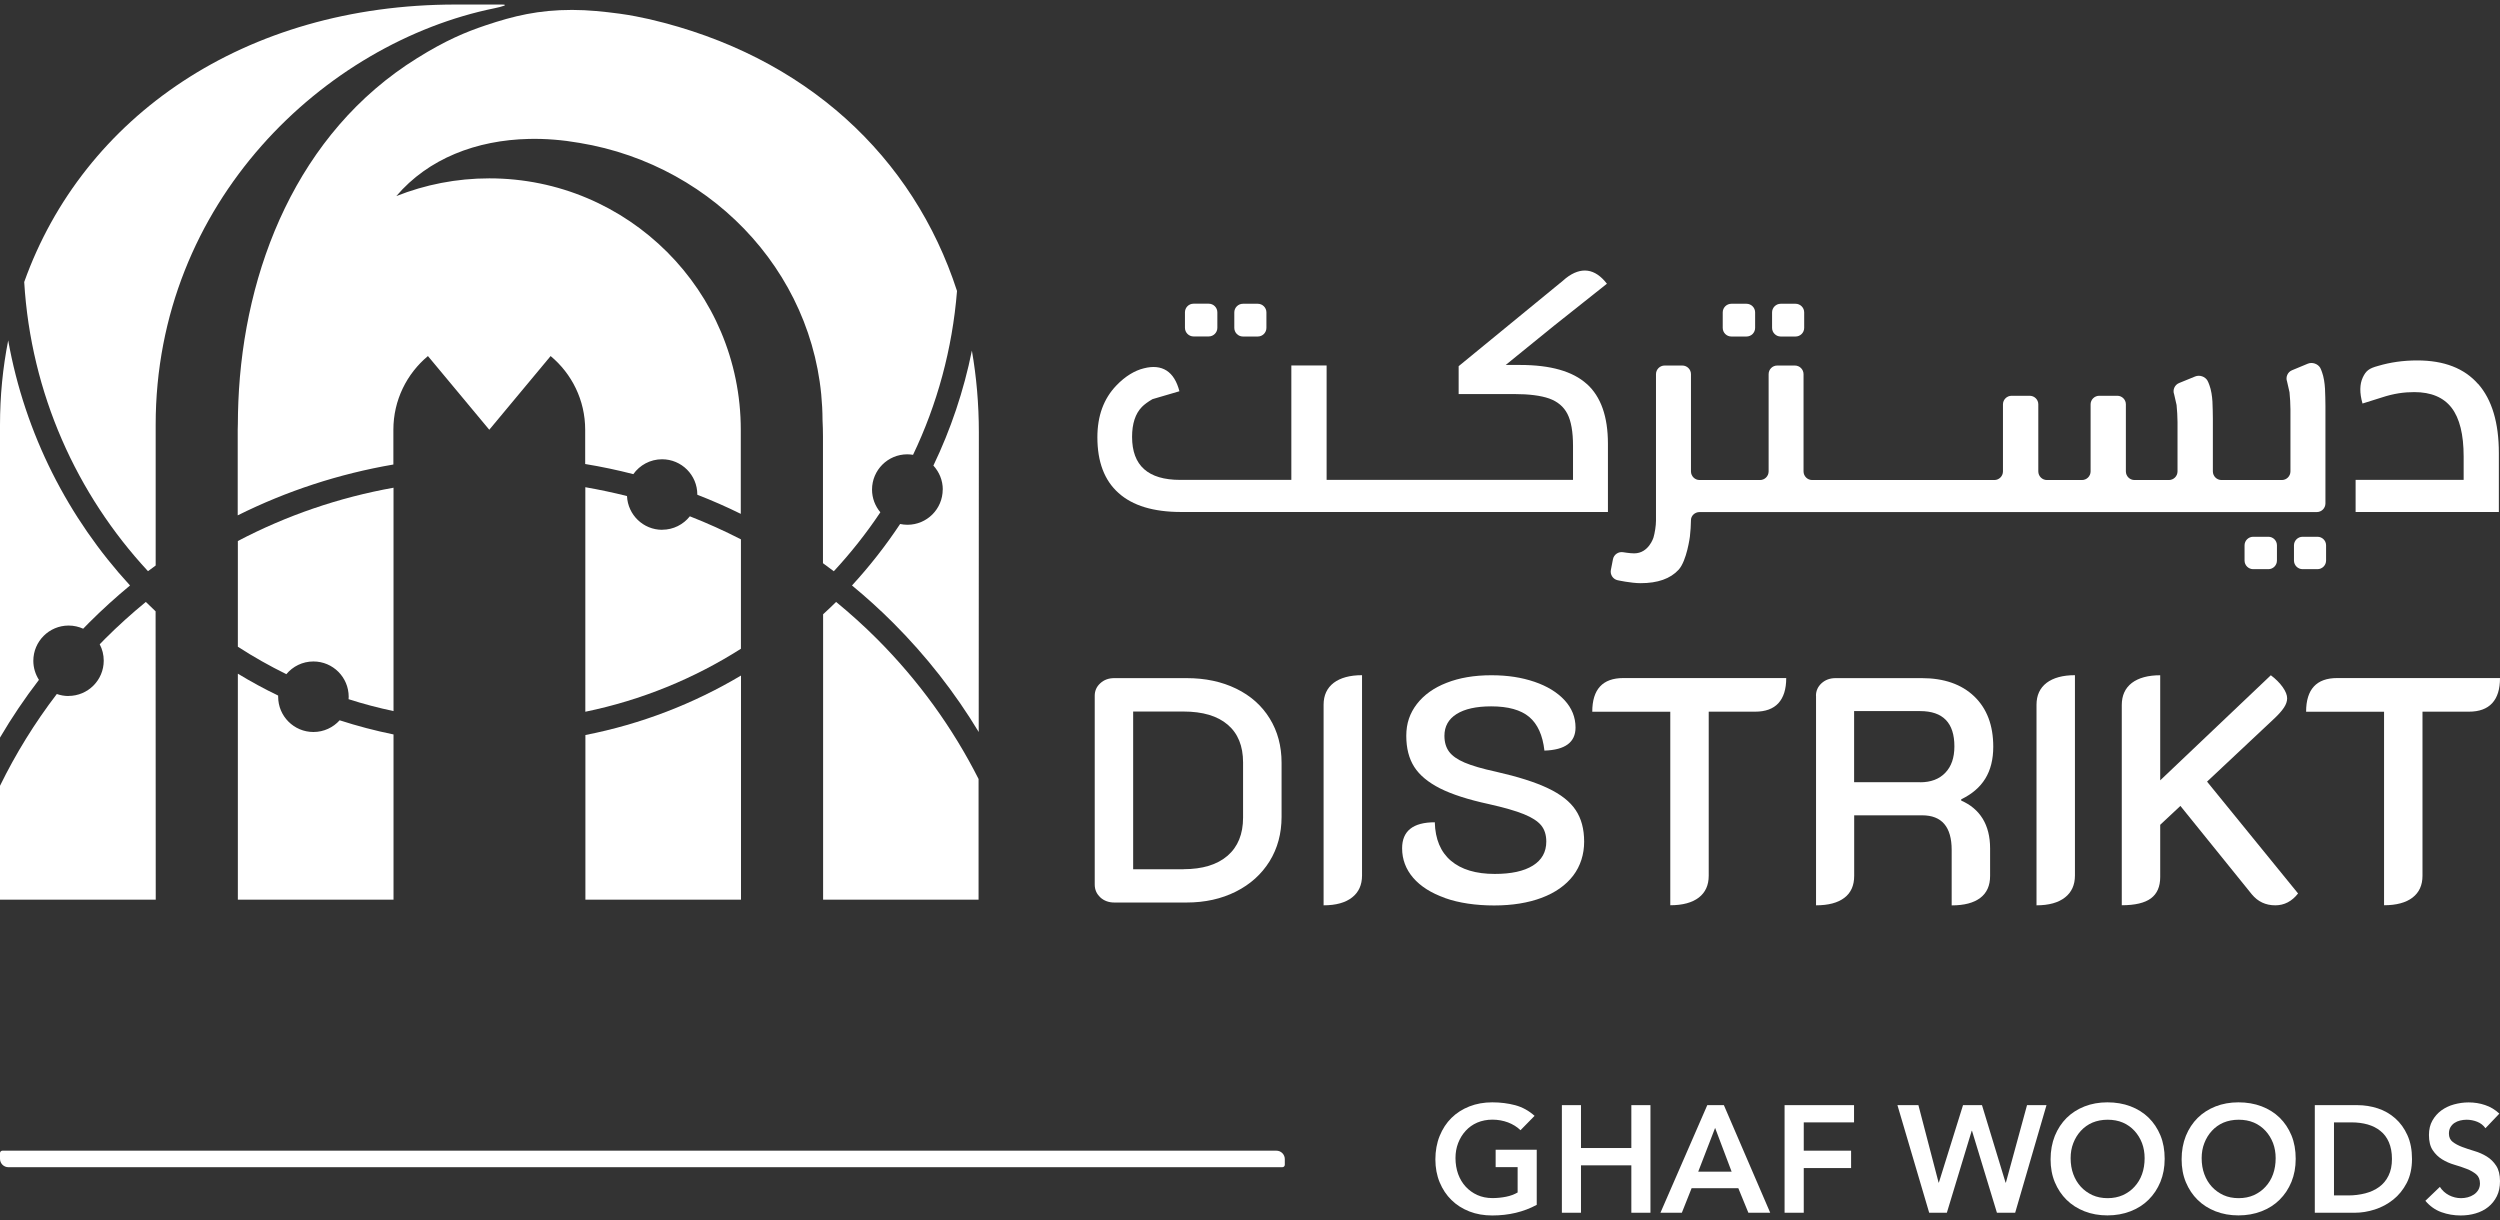
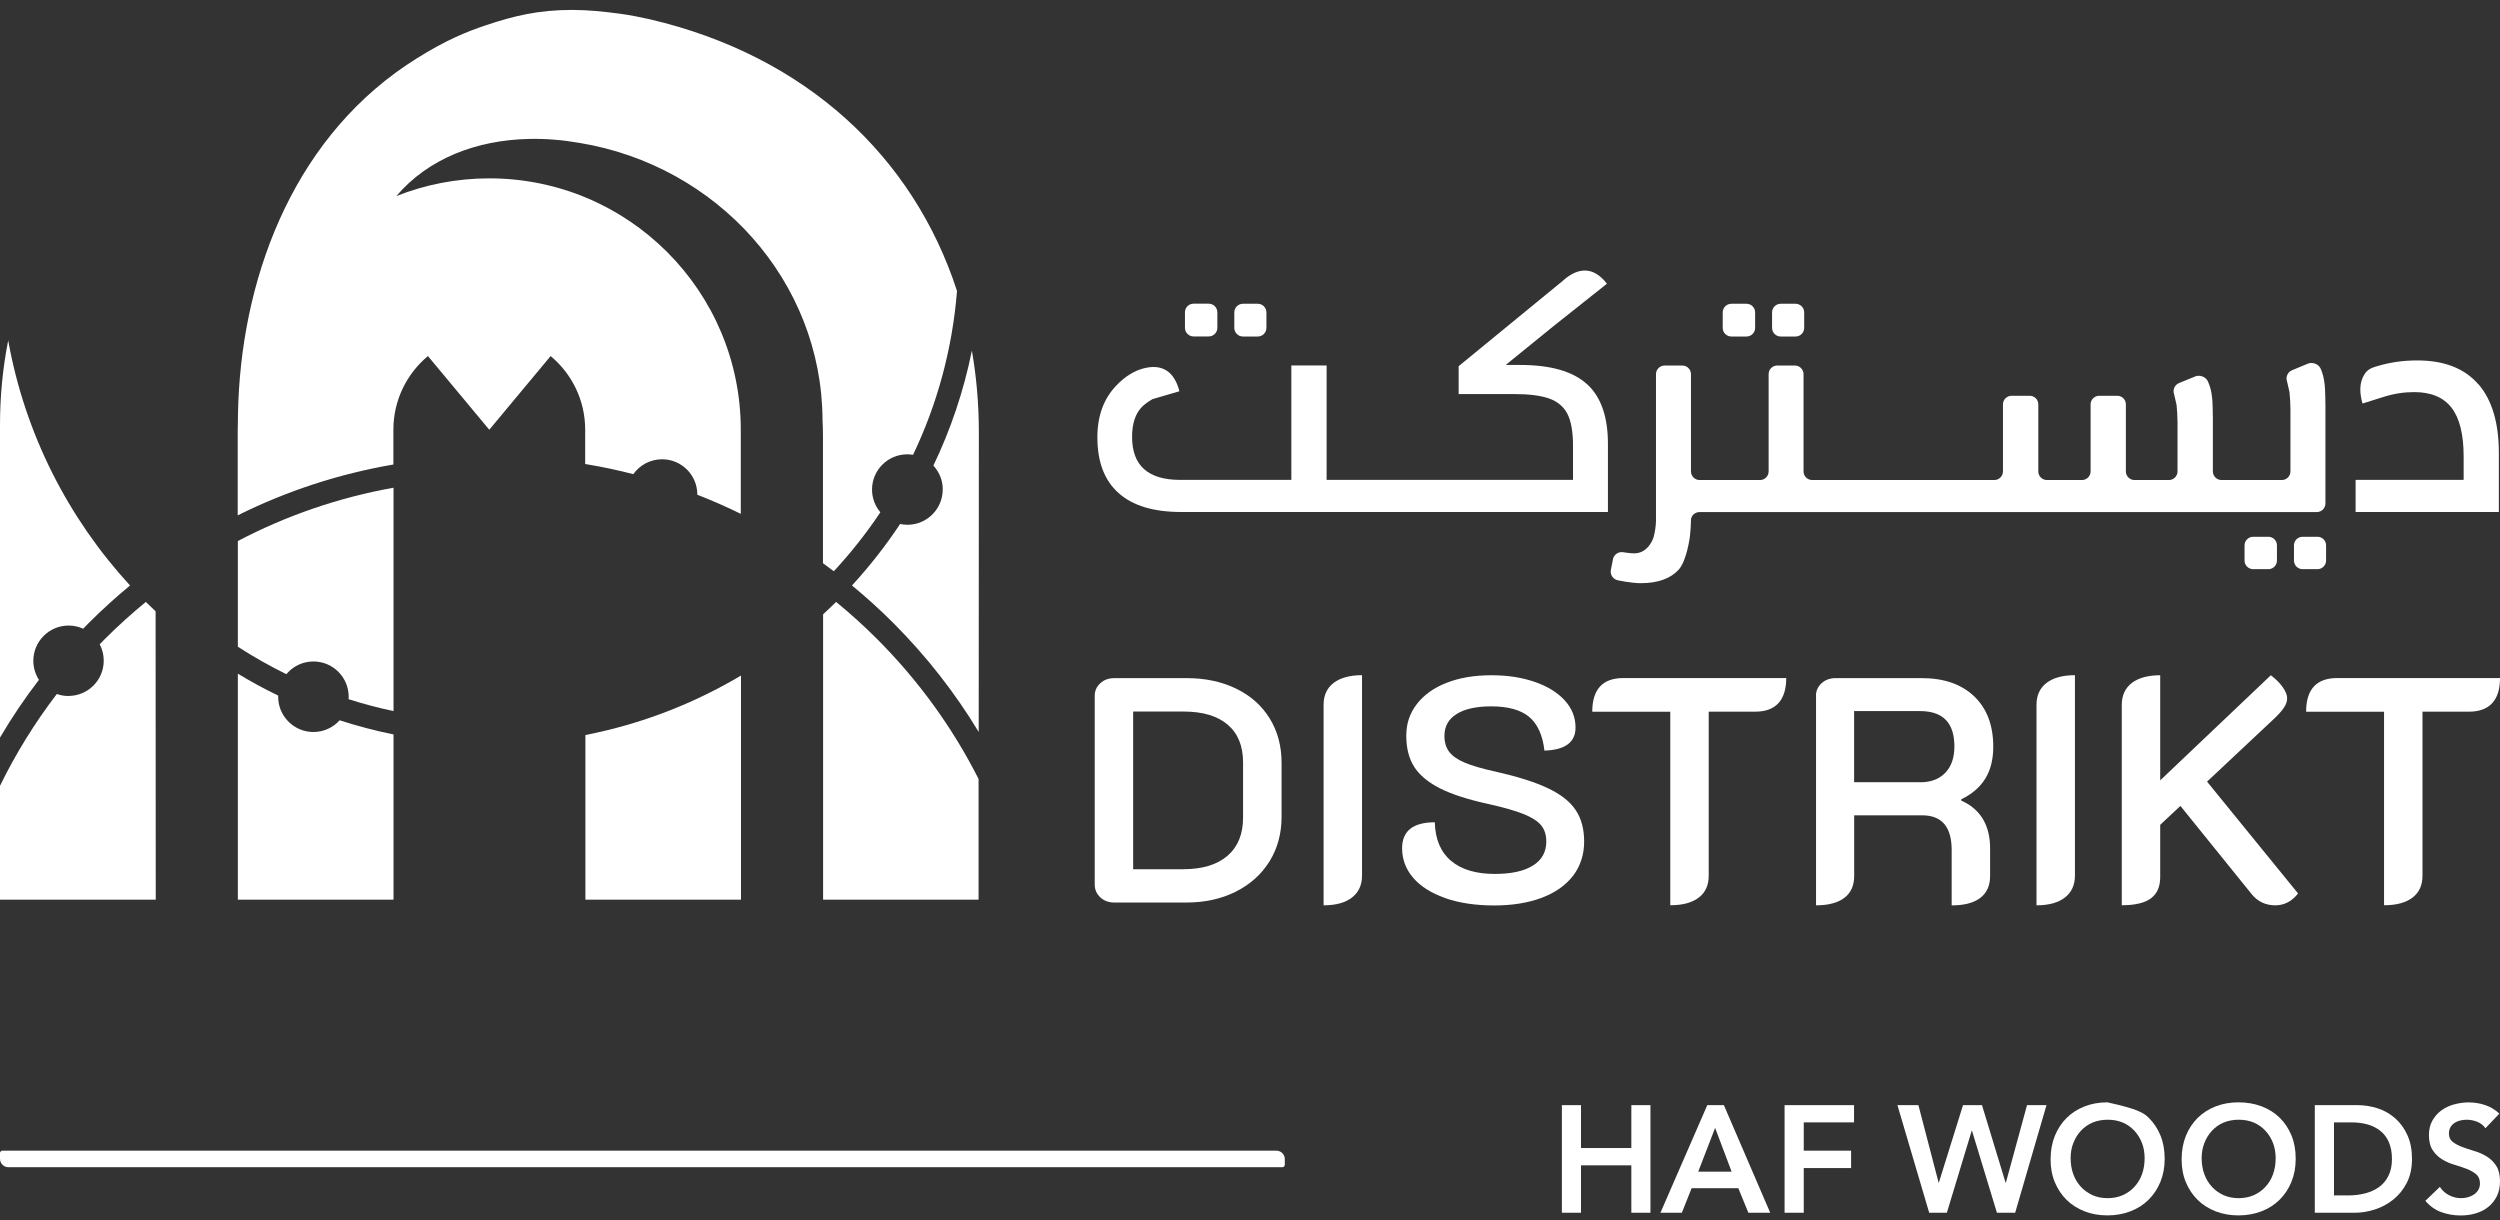
<svg xmlns="http://www.w3.org/2000/svg" width="500" height="244" viewBox="0 0 500 244" fill="none">
  <rect x="0" y="0" width="500" height="244" fill="#333333" stroke="none" />
  <g clip-path="url(#clip0_2675_1268)">
    <path d="M220.065 179.469C219.318 178.779 218.945 177.932 218.945 176.898V139.145C218.945 138.154 219.318 137.321 220.065 136.646C220.813 135.956 221.746 135.626 222.853 135.626H237.335C241.056 135.626 244.361 136.33 247.249 137.737C250.136 139.145 252.363 141.128 253.944 143.699C255.524 146.256 256.314 149.215 256.314 152.548V163.38C256.314 166.712 255.51 169.672 253.915 172.258C252.306 174.843 250.065 176.869 247.177 178.32C244.289 179.771 241.013 180.503 237.335 180.503H222.853C221.746 180.503 220.813 180.159 220.065 179.483M236.703 173.838C240.51 173.838 243.441 172.933 245.51 171.151C247.579 169.356 248.614 166.813 248.614 163.523V152.491C248.614 149.201 247.593 146.687 245.539 144.934C243.484 143.182 240.539 142.306 236.689 142.306H226.631V173.852H236.689L236.703 173.838Z" fill="white" />
    <path d="M264.719 140.941C264.719 139.059 265.395 137.608 266.731 136.574C268.081 135.554 269.978 135.037 272.406 135.037V175.102C272.406 176.984 271.745 178.449 270.423 179.484C269.101 180.532 267.191 181.064 264.719 181.064V140.941Z" fill="white" />
    <path d="M289.015 179.598C286.227 178.622 284.115 177.271 282.636 175.562C281.17 173.852 280.423 171.884 280.423 169.657C280.423 166.195 282.607 164.457 286.96 164.457C287.046 167.833 288.124 170.404 290.193 172.157C292.262 173.91 295.193 174.786 298.943 174.786C302.233 174.786 304.776 174.24 306.572 173.12C308.368 171.999 309.258 170.404 309.258 168.307C309.258 166.985 308.913 165.908 308.238 165.075C307.549 164.242 306.399 163.495 304.776 162.834C303.152 162.173 300.796 161.498 297.721 160.808C293.612 159.918 290.38 158.869 288.009 157.677C285.638 156.47 283.914 155.048 282.851 153.381C281.788 151.715 281.256 149.646 281.256 147.161C281.256 144.676 281.96 142.65 283.368 140.812C284.791 138.973 286.773 137.551 289.331 136.559C291.888 135.554 294.862 135.051 298.239 135.051C301.615 135.051 304.33 135.496 306.888 136.358C309.459 137.235 311.457 138.47 312.922 140.05C314.373 141.63 315.106 143.455 315.106 145.509C315.106 148.454 313.037 149.991 308.885 150.12C308.54 147.046 307.52 144.805 305.839 143.383C304.158 141.975 301.615 141.271 298.239 141.271C295.25 141.271 292.937 141.788 291.313 142.808C289.69 143.828 288.885 145.294 288.885 147.161C288.885 148.44 289.201 149.503 289.819 150.336C290.437 151.169 291.471 151.902 292.923 152.519C294.374 153.137 296.471 153.755 299.201 154.344C303.569 155.335 307.031 156.427 309.589 157.648C312.161 158.869 314.014 160.32 315.135 162.015C316.27 163.71 316.83 165.808 316.83 168.336C316.83 170.864 316.097 173.206 314.632 175.131C313.152 177.056 311.054 178.535 308.353 179.555C305.638 180.575 302.463 181.092 298.828 181.092C295.193 181.092 291.788 180.604 289.015 179.613" fill="white" />
    <path d="M334.028 142.349H318.453C318.453 137.867 320.522 135.611 324.675 135.611H357.245C357.245 137.838 356.714 139.504 355.679 140.639C354.631 141.774 353.079 142.334 351.039 142.334H341.743V175.159C341.743 177.041 341.082 178.492 339.76 179.512C338.438 180.532 336.528 181.049 334.056 181.049V142.334L334.028 142.349Z" fill="white" />
    <path d="M363.193 139.145C363.193 138.168 363.567 137.335 364.314 136.646C365.061 135.97 365.995 135.626 367.116 135.626H384.357C388.796 135.626 392.302 136.847 394.845 139.274C397.388 141.717 398.652 145.064 398.652 149.345C398.652 151.873 398.121 153.999 397.057 155.723C395.994 157.461 394.385 158.826 392.244 159.86V160.119C394.127 160.938 395.549 162.144 396.54 163.739C397.517 165.348 398.02 167.316 398.02 169.672V175.188C398.02 177.113 397.374 178.578 396.066 179.57C394.759 180.575 392.848 181.078 390.334 181.078V169.988C390.334 165.377 388.365 163.064 384.429 163.064H370.837V175.174C370.837 177.099 370.19 178.564 368.883 179.555C367.576 180.561 365.679 181.064 363.208 181.064V139.145H363.193ZM384.026 156.456C386.167 156.456 387.848 155.823 389.055 154.559C390.276 153.295 390.879 151.543 390.879 149.273C390.879 144.575 388.595 142.219 384.026 142.219H370.823V156.441H384.026V156.456Z" fill="white" />
    <path d="M407.302 140.941C407.302 139.059 407.977 137.608 409.313 136.574C410.664 135.554 412.56 135.037 414.988 135.037V175.102C414.988 176.984 414.327 178.449 413.005 179.484C411.684 180.532 409.773 181.064 407.302 181.064V140.941Z" fill="white" />
    <path d="M424.355 141.013C424.355 139.088 425.031 137.622 426.367 136.588C427.717 135.568 429.614 135.051 432.042 135.051V156.068L454.168 135.051C455.145 135.784 455.935 136.574 456.538 137.421C457.142 138.269 457.429 139.03 457.429 139.662C457.429 140.266 457.214 140.883 456.797 141.515C456.366 142.162 455.763 142.837 455.001 143.57L441.41 156.326L459.613 178.693C458.377 180.274 456.855 181.064 455.059 181.064C453.133 181.064 451.582 180.331 450.375 178.88L436.079 161.182L432.042 164.96V175.404C432.042 177.329 431.424 178.751 430.189 179.67C428.953 180.59 426.999 181.049 424.355 181.049V140.984V141.013Z" fill="white" />
    <path d="M476.797 142.349H461.222C461.222 137.867 463.291 135.611 467.429 135.611H500C500 137.838 499.483 139.504 498.434 140.639C497.385 141.774 495.834 142.334 493.793 142.334H484.498V175.159C484.498 177.041 483.837 178.492 482.515 179.512C481.193 180.532 479.282 181.049 476.811 181.049V142.334L476.797 142.349Z" fill="white" />
    <path d="M248.585 60.753H251.559C252.507 60.753 253.283 61.529 253.283 62.477V65.579C253.283 66.528 252.507 67.303 251.559 67.303H248.585C247.637 67.303 246.861 66.528 246.861 65.579V62.477C246.861 61.529 247.637 60.753 248.585 60.753Z" fill="white" />
    <path d="M243.47 62.462C243.47 61.514 242.694 60.739 241.746 60.739H238.7C237.752 60.739 236.99 61.514 236.99 62.462V65.565C236.99 66.513 237.766 67.289 238.7 67.289H241.746C242.694 67.289 243.47 66.513 243.47 65.565V62.462Z" fill="white" />
    <path d="M356.139 60.753H359.113C360.061 60.753 360.837 61.529 360.837 62.477V65.579C360.837 66.528 360.061 67.303 359.113 67.303H356.139C355.191 67.303 354.415 66.528 354.415 65.579V62.477C354.415 61.529 355.191 60.753 356.139 60.753Z" fill="white" />
    <path d="M346.269 60.753H349.3C350.249 60.753 351.024 61.529 351.024 62.477V65.579C351.024 66.528 350.249 67.303 349.3 67.303H346.269C345.321 67.303 344.545 66.528 344.545 65.579V62.477C344.545 61.529 345.321 60.753 346.269 60.753Z" fill="white" />
    <path d="M448.91 112.109C448.91 113.058 449.685 113.833 450.634 113.833H453.679C454.628 113.833 455.389 113.058 455.389 112.109V109.064C455.389 108.116 454.613 107.354 453.679 107.354H450.634C449.685 107.354 448.91 108.13 448.91 109.064V112.109Z" fill="white" />
    <path d="M458.794 112.109C458.794 113.058 459.57 113.833 460.518 113.833H463.492C464.441 113.833 465.216 113.058 465.216 112.109V109.064C465.216 108.116 464.441 107.354 463.492 107.354H460.518C459.57 107.354 458.794 108.13 458.794 109.064V112.109Z" fill="white" />
    <path d="M450.332 102.413H463.363C464.311 102.413 465.087 101.637 465.087 100.689V81.181C465.087 80.232 465.044 78.695 465.001 77.747C465.001 77.747 464.929 76.282 464.627 75.161C464.326 74.055 464.038 73.552 464.038 73.552C463.55 72.748 462.444 72.374 461.567 72.734L458.392 74.055C457.516 74.414 457.085 75.434 457.415 76.311L457.903 78.451C458.004 79.385 458.09 80.936 458.09 81.885V94.282C458.09 95.23 457.314 96.006 456.366 96.006H444.298C443.349 96.006 442.573 95.23 442.573 94.282V83.723C442.573 82.775 442.53 81.238 442.487 80.29C442.487 80.29 442.415 78.882 442.114 77.776C441.812 76.67 441.496 76.124 441.496 76.124C441.022 75.305 439.915 74.932 439.039 75.291L435.806 76.612C434.93 76.972 434.485 77.991 434.829 78.868L435.318 81.008C435.418 81.956 435.505 83.479 435.505 84.427V94.282C435.505 95.23 434.729 96.006 433.781 96.006H426.899C425.95 96.006 425.175 95.23 425.175 94.282V80.865C425.175 79.916 424.399 79.155 423.465 79.155H419.844C418.896 79.155 418.12 79.931 418.12 80.865V94.282C418.12 95.23 417.344 96.006 416.396 96.006H409.385C408.436 96.006 407.661 95.23 407.661 94.282V80.865C407.661 79.916 406.885 79.155 405.937 79.155H402.316C401.368 79.155 400.592 79.931 400.592 80.865V94.282C400.592 95.23 399.816 96.006 398.868 96.006H362.432C361.484 96.006 360.708 95.23 360.708 94.282V74.831C360.708 73.883 359.932 73.107 358.984 73.107H355.435C354.487 73.107 353.725 73.883 353.725 74.831V94.282C353.725 95.23 352.95 96.006 352.001 96.006H339.918C338.97 96.006 338.194 95.23 338.194 94.282V74.831C338.194 73.883 337.418 73.107 336.47 73.107H332.921C331.973 73.107 331.197 73.883 331.197 74.831V104.151C331.197 105.099 330.967 106.607 330.694 107.512C330.694 107.512 329.746 110.673 326.83 110.673C325.982 110.673 324.617 110.443 324.617 110.443C323.683 110.285 322.764 110.917 322.591 111.851L322.175 113.991C321.988 114.911 322.591 115.844 323.525 116.046C323.525 116.046 326.212 116.635 328.123 116.635C331.542 116.635 334.071 115.744 335.723 113.948C337.361 112.153 337.979 107.326 337.979 107.326C338.094 106.378 338.194 104.898 338.194 104.022C338.194 103.145 338.97 102.413 339.918 102.413H450.26H450.332Z" fill="white" />
    <path d="M495.618 76.799C492.859 73.653 488.808 72.087 483.463 72.087C480.618 72.087 478.061 72.461 475.633 73.179C473.794 73.667 473.19 74.156 472.558 75.492C471.926 76.842 471.897 78.58 472.501 80.706L476.337 79.5C478.765 78.695 480.834 78.422 482.845 78.422C486.222 78.422 488.707 79.471 490.316 81.554C491.926 83.651 492.73 86.898 492.73 91.294V95.977H471.122V102.398H499.77V90.604C499.77 84.542 498.391 79.931 495.632 76.785" fill="white" />
    <path d="M317.362 76.799C314.546 74.256 310.106 72.992 304.029 72.992H301.141L310.781 65.163L321.384 56.745C320.192 55.208 318.913 54.331 317.534 54.145C316.155 53.958 314.718 54.446 313.224 55.596L312.003 56.63H311.988L291.73 73.236V78.81H302.822C305.81 78.81 308.152 79.112 309.833 79.701C311.514 80.304 312.735 81.324 313.482 82.775C314.229 84.226 314.603 86.366 314.603 89.182V95.977H265.323V73.093H258.268V95.977H236.028C229.62 95.977 226.416 93.118 226.416 87.386C226.416 84.743 227.062 82.746 228.37 81.396C228.858 80.893 229.605 80.347 230.496 79.83L235.884 78.25C235.367 76.267 234.519 74.888 233.312 74.113C232.105 73.351 230.597 73.193 228.758 73.667C226.991 74.098 225.065 75.219 223.269 77.101C220.741 79.73 219.476 83.177 219.476 87.458C219.476 92.371 220.884 96.092 223.715 98.606C226.531 101.134 230.697 102.398 236.214 102.398H321.586V88.737C321.586 83.307 320.178 79.327 317.362 76.785" fill="white" />
    <path d="M148.2 135.109C138.732 140.74 128.243 144.82 117.08 147.003V179.929H148.2V135.109Z" fill="white" />
    <path d="M188.543 97.902C188.543 101.795 185.383 104.955 181.489 104.955C180.986 104.955 180.498 104.898 180.024 104.797C177.136 109.15 173.917 113.259 170.397 117.094C173.242 119.436 175.986 121.921 178.616 124.55C185.268 131.201 191 138.542 195.742 146.4C195.742 119.766 195.77 86.883 195.77 86.467C195.77 80.85 195.296 75.391 194.377 70.119C192.753 78.178 190.138 85.907 186.676 93.118C187.839 94.382 188.558 96.063 188.558 97.902" fill="white" />
-     <path d="M132.439 105.961C128.646 105.961 125.571 102.973 125.399 99.209C122.655 98.52 119.867 97.931 117.066 97.442V142.349C128.301 140.036 138.818 135.712 148.185 129.75V107.871C144.867 106.162 141.447 104.625 137.97 103.26C136.677 104.898 134.68 105.947 132.439 105.947" fill="white" />
    <path d="M195.727 155.824C190.555 145.581 183.73 136.128 175.383 127.768C172.768 125.153 170.038 122.697 167.222 120.384C166.375 121.231 165.498 122.05 164.622 122.855V179.929H195.713C195.713 179.929 195.713 169.614 195.713 155.824" fill="white" />
    <path d="M78.705 146.888C75.027 146.141 71.435 145.193 67.929 144.058C66.636 145.495 64.768 146.4 62.685 146.4C58.791 146.4 55.631 143.239 55.631 139.346C55.631 139.274 55.631 139.203 55.631 139.116C52.858 137.78 50.171 136.315 47.571 134.735V179.929H78.705V146.888Z" fill="white" />
    <path d="M47.571 129.348C50.674 131.359 53.921 133.184 57.269 134.836C58.562 133.284 60.501 132.293 62.685 132.293C66.579 132.293 69.739 135.453 69.739 139.361C69.739 139.519 69.739 139.677 69.711 139.835C72.656 140.783 75.659 141.573 78.705 142.219V97.543C67.8 99.496 57.312 103.088 47.571 108.202V129.348Z" fill="white" />
    <path d="M7.787 135.97C7.083 134.864 6.666 133.557 6.666 132.164C6.666 128.271 9.827 125.11 13.721 125.11C14.77 125.11 15.747 125.34 16.637 125.742C17.025 125.34 17.413 124.952 17.801 124.55C20.43 121.921 23.175 119.436 26.005 117.094C13.649 103.648 4.985 86.783 1.638 68.079C0.56 73.538 0 79.198 0 85.059V147.52C2.342 143.527 4.942 139.677 7.787 135.97Z" fill="white" />
    <path d="M13.706 139.203C12.887 139.203 12.097 139.059 11.364 138.8C6.939 144.575 3.146 150.738 -0.014 157.188V179.929H31.148C31.148 179.929 31.148 153.152 31.12 122.266C30.459 121.648 29.812 121.016 29.166 120.384C26.35 122.697 23.62 125.153 21.005 127.768C20.646 128.127 20.301 128.5 19.942 128.86C20.459 129.836 20.747 130.957 20.747 132.135C20.747 136.028 17.586 139.188 13.692 139.188" fill="white" />
-     <path d="M31.134 113.101C31.134 103.691 31.134 94.124 31.134 84.987C31.12 40.368 64.984 8.549 98.948 1.639C100.328 1.352 101.937 0.906 100.328 0.906H91.175C48.864 0.906 16.623 23.388 4.842 56.4C6.178 78.666 15.33 98.85 29.597 114.235C30.114 113.848 30.617 113.474 31.134 113.101Z" fill="white" />
    <path d="M129.953 3.851C128.445 3.506 126.045 3.018 123.89 2.731C120.83 2.328 117.683 1.984 114.422 1.984C107.684 1.984 102.784 3.176 97.152 5.058C93.129 6.408 89.15 8.06 83.417 11.637C59.481 26.506 48.763 53.843 47.671 80.304C47.614 81.813 47.571 83.307 47.571 84.801C47.571 84.944 47.542 85.706 47.542 85.95V103.073C57.34 98.189 67.8 94.77 78.676 92.903V85.95C78.676 80.031 81.363 74.73 85.587 71.211L97.856 85.95L110.126 71.211C114.35 74.73 117.037 80.017 117.037 85.95V92.802C120.284 93.334 123.488 94.009 126.663 94.828C127.942 93.032 130.039 91.854 132.41 91.854C136.304 91.854 139.464 95 139.464 98.907V98.951C142.424 100.1 145.312 101.364 148.157 102.772V85.964C148.157 58.181 125.629 35.671 97.856 35.671C91.29 35.671 85.012 36.935 79.265 39.219C85.644 31.72 95.27 28.014 105.802 27.784H105.83C109.12 27.712 112.497 27.985 115.873 28.574C143.415 33.099 164.406 56.17 164.507 84.025C164.564 85.088 164.593 86.165 164.593 87.243V112.641C165.326 113.172 166.044 113.704 166.762 114.25C170.168 110.572 173.285 106.636 176.073 102.456C175.038 101.235 174.406 99.64 174.406 97.916C174.406 94.023 177.567 90.863 181.46 90.863C181.848 90.863 182.236 90.906 182.61 90.963C187.423 80.893 190.469 69.846 191.403 58.196C182.696 31.361 161.174 11.134 129.939 3.851" fill="white" />
    <path d="M256.487 233.44H1.681C0.747 233.44 0 232.693 0 231.759V230.624C0 230.352 0.216 230.136 0.488 230.136H255.28C256.214 230.136 256.961 230.897 256.961 231.817V232.952C256.961 233.225 256.745 233.44 256.472 233.44" fill="white" />
-     <path d="M307.347 240.968C304.718 242.39 301.759 243.094 298.454 243.094C296.787 243.094 295.264 242.835 293.871 242.289C292.477 241.743 291.285 240.982 290.293 240.005C289.288 239.028 288.512 237.85 287.937 236.471C287.362 235.092 287.075 233.555 287.075 231.874C287.075 230.194 287.362 228.585 287.937 227.177C288.512 225.769 289.288 224.577 290.293 223.585C291.299 222.594 292.492 221.833 293.871 221.287C295.264 220.741 296.787 220.468 298.454 220.468C300.121 220.468 301.629 220.669 303.052 221.043C304.474 221.431 305.767 222.134 306.916 223.169L304.1 226.042C303.411 225.367 302.563 224.85 301.586 224.476C300.609 224.117 299.575 223.93 298.483 223.93C297.391 223.93 296.356 224.131 295.451 224.519C294.546 224.907 293.77 225.467 293.138 226.157C292.492 226.861 291.989 227.68 291.63 228.613C291.27 229.547 291.098 230.538 291.098 231.616C291.098 232.779 291.285 233.842 291.63 234.819C291.989 235.796 292.492 236.629 293.138 237.333C293.785 238.037 294.56 238.597 295.451 239C296.342 239.402 297.362 239.617 298.483 239.617C299.445 239.617 300.365 239.517 301.227 239.344C302.089 239.172 302.85 238.885 303.526 238.497V233.426H299.129V229.949H307.347V240.953V240.968Z" fill="white" />
    <path d="M312.376 221.028H316.198V229.605H326.269V221.028H330.091V242.548H326.269V233.067H316.198V242.548H312.376V221.028Z" fill="white" />
    <path d="M346.326 234.331L343.022 225.582L339.645 234.331H346.326ZM341.47 221.028H344.775L354.042 242.548H349.674L347.662 237.635H338.324L336.37 242.548H332.088L341.456 221.028H341.47Z" fill="white" />
    <path d="M356.915 221.028H370.808V224.476H360.751V230.136H370.219V233.612H360.751V242.548H356.915V221.028Z" fill="white" />
    <path d="M379.486 221.028H383.681L387.719 236.514H387.776L392.604 221.028H396.397L401.109 236.514H401.181L405.405 221.028H409.299L403.034 242.548H399.385L394.4 226.157H394.342L389.371 242.548H385.837L379.486 221.028Z" fill="white" />
-     <path d="M414.126 231.63C414.126 232.794 414.298 233.857 414.658 234.834C415.017 235.81 415.52 236.644 416.166 237.348C416.813 238.051 417.589 238.612 418.494 239.028C419.384 239.431 420.405 239.632 421.525 239.632C422.646 239.632 423.652 239.431 424.571 239.028C425.476 238.612 426.252 238.066 426.899 237.348C427.545 236.644 428.062 235.81 428.407 234.834C428.752 233.871 428.924 232.794 428.924 231.63C428.924 230.553 428.752 229.547 428.407 228.628C428.048 227.694 427.545 226.875 426.899 226.171C426.252 225.467 425.476 224.907 424.571 224.519C423.666 224.131 422.646 223.945 421.525 223.945C420.405 223.945 419.399 224.146 418.494 224.519C417.589 224.907 416.813 225.467 416.166 226.171C415.52 226.875 415.017 227.694 414.658 228.628C414.298 229.547 414.126 230.553 414.126 231.63ZM410.117 231.874C410.117 230.15 410.405 228.585 410.965 227.177C411.54 225.769 412.33 224.577 413.321 223.585C414.327 222.594 415.52 221.833 416.899 221.287C418.293 220.741 419.815 220.468 421.482 220.468C423.149 220.468 424.686 220.727 426.094 221.258C427.502 221.79 428.709 222.551 429.715 223.528C430.72 224.505 431.511 225.697 432.085 227.076C432.66 228.47 432.933 230.021 432.933 231.759C432.933 233.498 432.646 234.977 432.085 236.371C431.511 237.764 430.72 238.956 429.715 239.948C428.709 240.953 427.502 241.715 426.094 242.26C424.686 242.806 423.149 243.079 421.482 243.079C419.815 243.079 418.293 242.806 416.899 242.26C415.505 241.715 414.313 240.953 413.321 239.976C412.33 239 411.54 237.822 410.965 236.442C410.39 235.063 410.117 233.541 410.117 231.86" fill="white" />
+     <path d="M414.126 231.63C414.126 232.794 414.298 233.857 414.658 234.834C415.017 235.81 415.52 236.644 416.166 237.348C416.813 238.051 417.589 238.612 418.494 239.028C419.384 239.431 420.405 239.632 421.525 239.632C422.646 239.632 423.652 239.431 424.571 239.028C425.476 238.612 426.252 238.066 426.899 237.348C427.545 236.644 428.062 235.81 428.407 234.834C428.752 233.871 428.924 232.794 428.924 231.63C428.924 230.553 428.752 229.547 428.407 228.628C428.048 227.694 427.545 226.875 426.899 226.171C426.252 225.467 425.476 224.907 424.571 224.519C423.666 224.131 422.646 223.945 421.525 223.945C420.405 223.945 419.399 224.146 418.494 224.519C417.589 224.907 416.813 225.467 416.166 226.171C415.52 226.875 415.017 227.694 414.658 228.628C414.298 229.547 414.126 230.553 414.126 231.63ZM410.117 231.874C410.117 230.15 410.405 228.585 410.965 227.177C411.54 225.769 412.33 224.577 413.321 223.585C414.327 222.594 415.52 221.833 416.899 221.287C418.293 220.741 419.815 220.468 421.482 220.468C427.502 221.79 428.709 222.551 429.715 223.528C430.72 224.505 431.511 225.697 432.085 227.076C432.66 228.47 432.933 230.021 432.933 231.759C432.933 233.498 432.646 234.977 432.085 236.371C431.511 237.764 430.72 238.956 429.715 239.948C428.709 240.953 427.502 241.715 426.094 242.26C424.686 242.806 423.149 243.079 421.482 243.079C419.815 243.079 418.293 242.806 416.899 242.26C415.505 241.715 414.313 240.953 413.321 239.976C412.33 239 411.54 237.822 410.965 236.442C410.39 235.063 410.117 233.541 410.117 231.86" fill="white" />
    <path d="M440.332 231.63C440.332 232.794 440.505 233.857 440.864 234.834C441.223 235.81 441.726 236.644 442.372 237.348C443.019 238.051 443.795 238.612 444.7 239.028C445.591 239.431 446.611 239.632 447.731 239.632C448.852 239.632 449.858 239.431 450.777 239.028C451.682 238.612 452.458 238.066 453.105 237.348C453.751 236.644 454.269 235.81 454.613 234.834C454.958 233.871 455.131 232.794 455.131 231.63C455.131 230.553 454.958 229.547 454.613 228.628C454.254 227.694 453.751 226.875 453.105 226.171C452.458 225.467 451.682 224.907 450.777 224.519C449.872 224.131 448.852 223.945 447.731 223.945C446.611 223.945 445.605 224.146 444.7 224.519C443.795 224.907 443.019 225.467 442.372 226.171C441.726 226.875 441.223 227.694 440.864 228.628C440.505 229.547 440.332 230.553 440.332 231.63ZM436.324 231.874C436.324 230.15 436.611 228.585 437.171 227.177C437.746 225.769 438.536 224.577 439.528 223.585C440.533 222.594 441.726 221.833 443.105 221.287C444.499 220.741 446.022 220.468 447.688 220.468C449.355 220.468 450.892 220.727 452.3 221.258C453.708 221.79 454.915 222.551 455.921 223.528C456.926 224.505 457.717 225.697 458.291 227.076C458.866 228.47 459.139 230.021 459.139 231.759C459.139 233.498 458.852 234.977 458.291 236.371C457.717 237.764 456.926 238.956 455.921 239.948C454.915 240.953 453.708 241.715 452.3 242.26C450.892 242.806 449.355 243.079 447.688 243.079C446.022 243.079 444.499 242.806 443.105 242.26C441.711 241.715 440.519 240.953 439.528 239.976C438.536 239 437.746 237.822 437.171 236.442C436.597 235.063 436.324 233.541 436.324 231.86" fill="white" />
    <path d="M469.67 239.086C470.848 239.086 471.984 238.942 473.047 238.669C474.11 238.396 475.044 237.965 475.834 237.391C476.624 236.816 477.256 236.055 477.702 235.135C478.161 234.216 478.391 233.095 478.391 231.788C478.391 230.481 478.176 229.375 477.774 228.441C477.371 227.507 476.811 226.76 476.078 226.186C475.36 225.597 474.512 225.18 473.535 224.893C472.558 224.62 471.481 224.476 470.303 224.476H466.797V239.086H469.67ZM462.975 221.028H471.452C472.874 221.028 474.239 221.244 475.561 221.675C476.883 222.106 478.047 222.781 479.052 223.672C480.058 224.562 480.877 225.683 481.48 227.033C482.098 228.383 482.4 229.978 482.4 231.802C482.4 233.627 482.041 235.236 481.351 236.586C480.647 237.936 479.742 239.057 478.636 239.933C477.529 240.81 476.308 241.47 474.958 241.901C473.607 242.332 472.285 242.548 470.992 242.548H462.961V221.028H462.975Z" fill="white" />
    <path d="M497.083 225.64C496.681 225.065 496.135 224.634 495.46 224.361C494.785 224.088 494.066 223.945 493.319 223.945C492.874 223.945 492.443 224.002 492.026 224.103C491.609 224.203 491.236 224.361 490.891 224.591C490.546 224.821 490.288 225.108 490.086 225.453C489.885 225.812 489.785 226.229 489.785 226.717C489.785 227.45 490.043 227.996 490.546 228.383C491.049 228.771 491.681 229.102 492.428 229.389C493.175 229.662 493.994 229.949 494.885 230.208C495.776 230.466 496.609 230.84 497.356 231.3C498.104 231.759 498.736 232.377 499.239 233.153C499.741 233.929 500 234.949 500 236.227C500 237.376 499.799 238.382 499.368 239.244C498.937 240.106 498.362 240.824 497.644 241.399C496.925 241.973 496.078 242.404 495.129 242.677C494.181 242.964 493.175 243.094 492.127 243.094C490.79 243.094 489.512 242.878 488.276 242.433C487.041 241.988 485.977 241.226 485.072 240.163L487.975 237.376C488.434 238.095 489.038 238.64 489.799 239.043C490.561 239.431 491.365 239.632 492.213 239.632C492.658 239.632 493.104 239.574 493.549 239.459C493.994 239.344 494.397 239.158 494.77 238.913C495.144 238.669 495.431 238.353 495.661 237.98C495.877 237.606 495.992 237.175 495.992 236.687C495.992 235.897 495.733 235.279 495.244 234.862C494.742 234.446 494.109 234.072 493.362 233.785C492.601 233.483 491.782 233.21 490.891 232.952C490 232.693 489.181 232.334 488.434 231.874C487.687 231.415 487.055 230.811 486.552 230.05C486.035 229.289 485.791 228.269 485.791 226.99C485.791 225.884 486.021 224.921 486.48 224.117C486.94 223.298 487.529 222.637 488.262 222.091C488.995 221.56 489.842 221.143 490.791 220.885C491.739 220.626 492.716 220.482 493.721 220.482C494.871 220.482 495.977 220.655 497.026 221.014C498.075 221.359 499.023 221.933 499.871 222.723L497.083 225.654V225.64Z" fill="white" />
  </g>
  <defs>
    <clipPath id="clip0_2675_1268">
      <rect width="500" height="242.188" fill="white" transform="translate(0 0.906)" />
    </clipPath>
  </defs>
</svg>